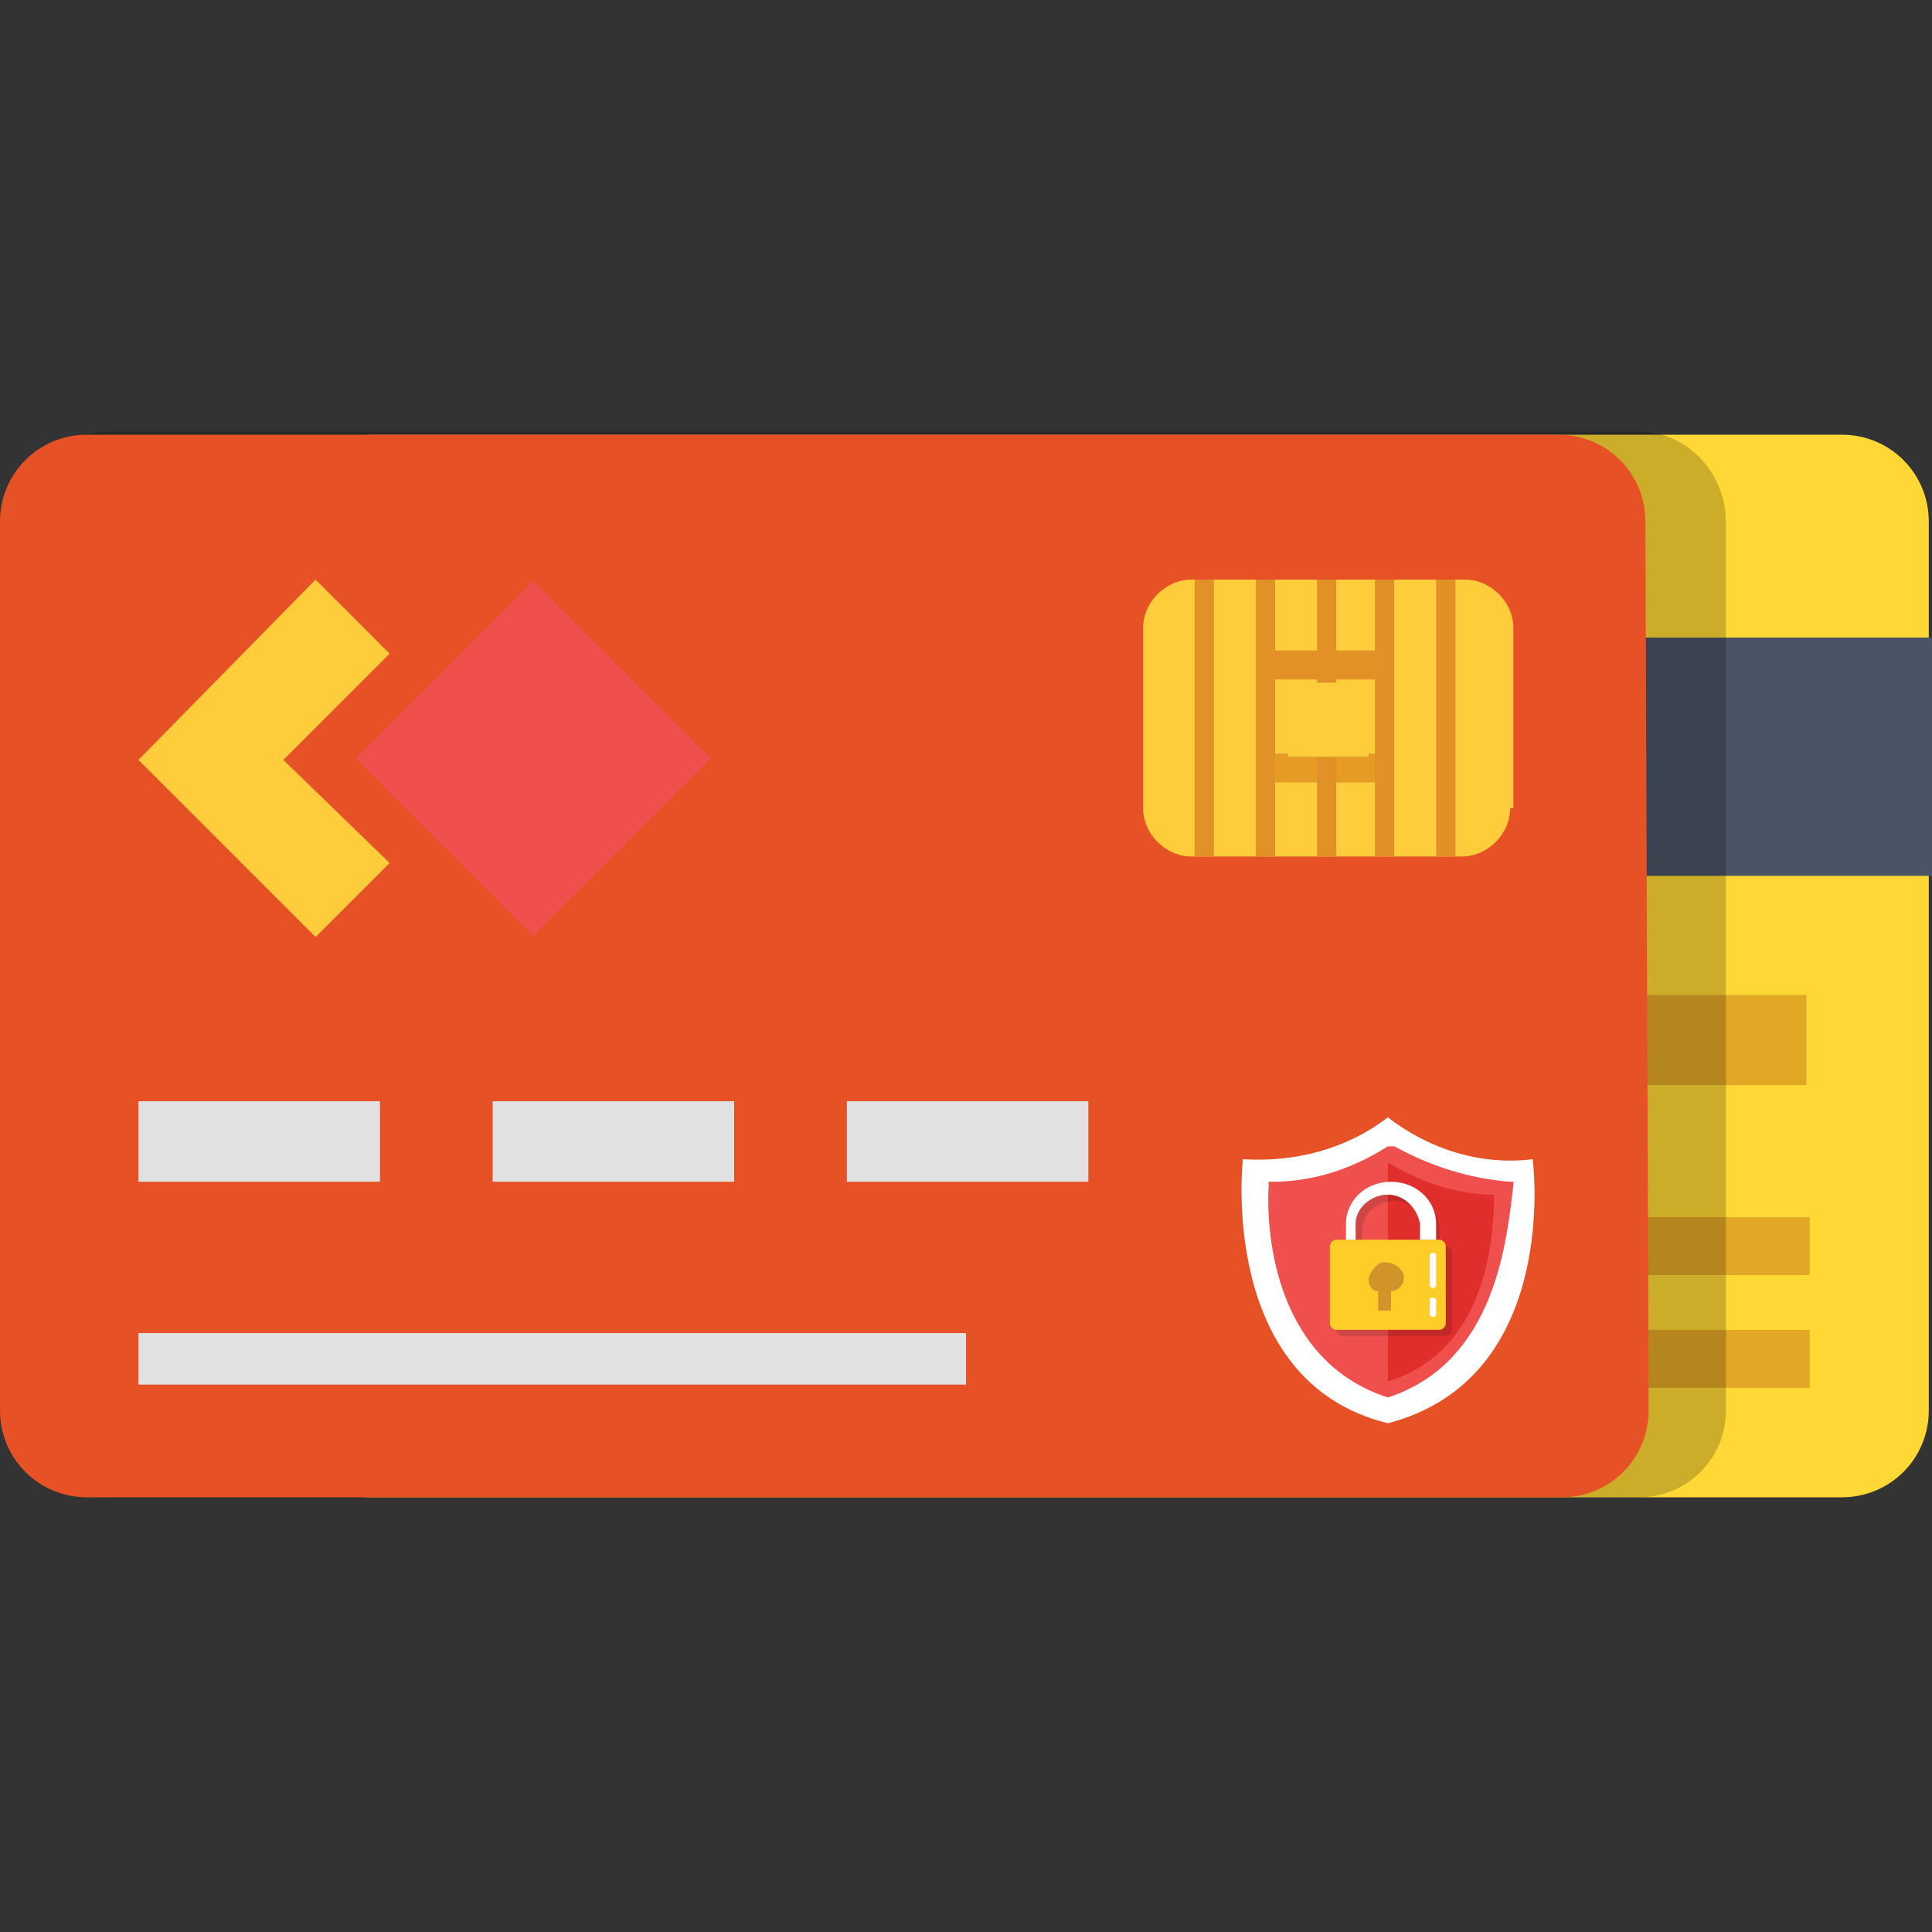
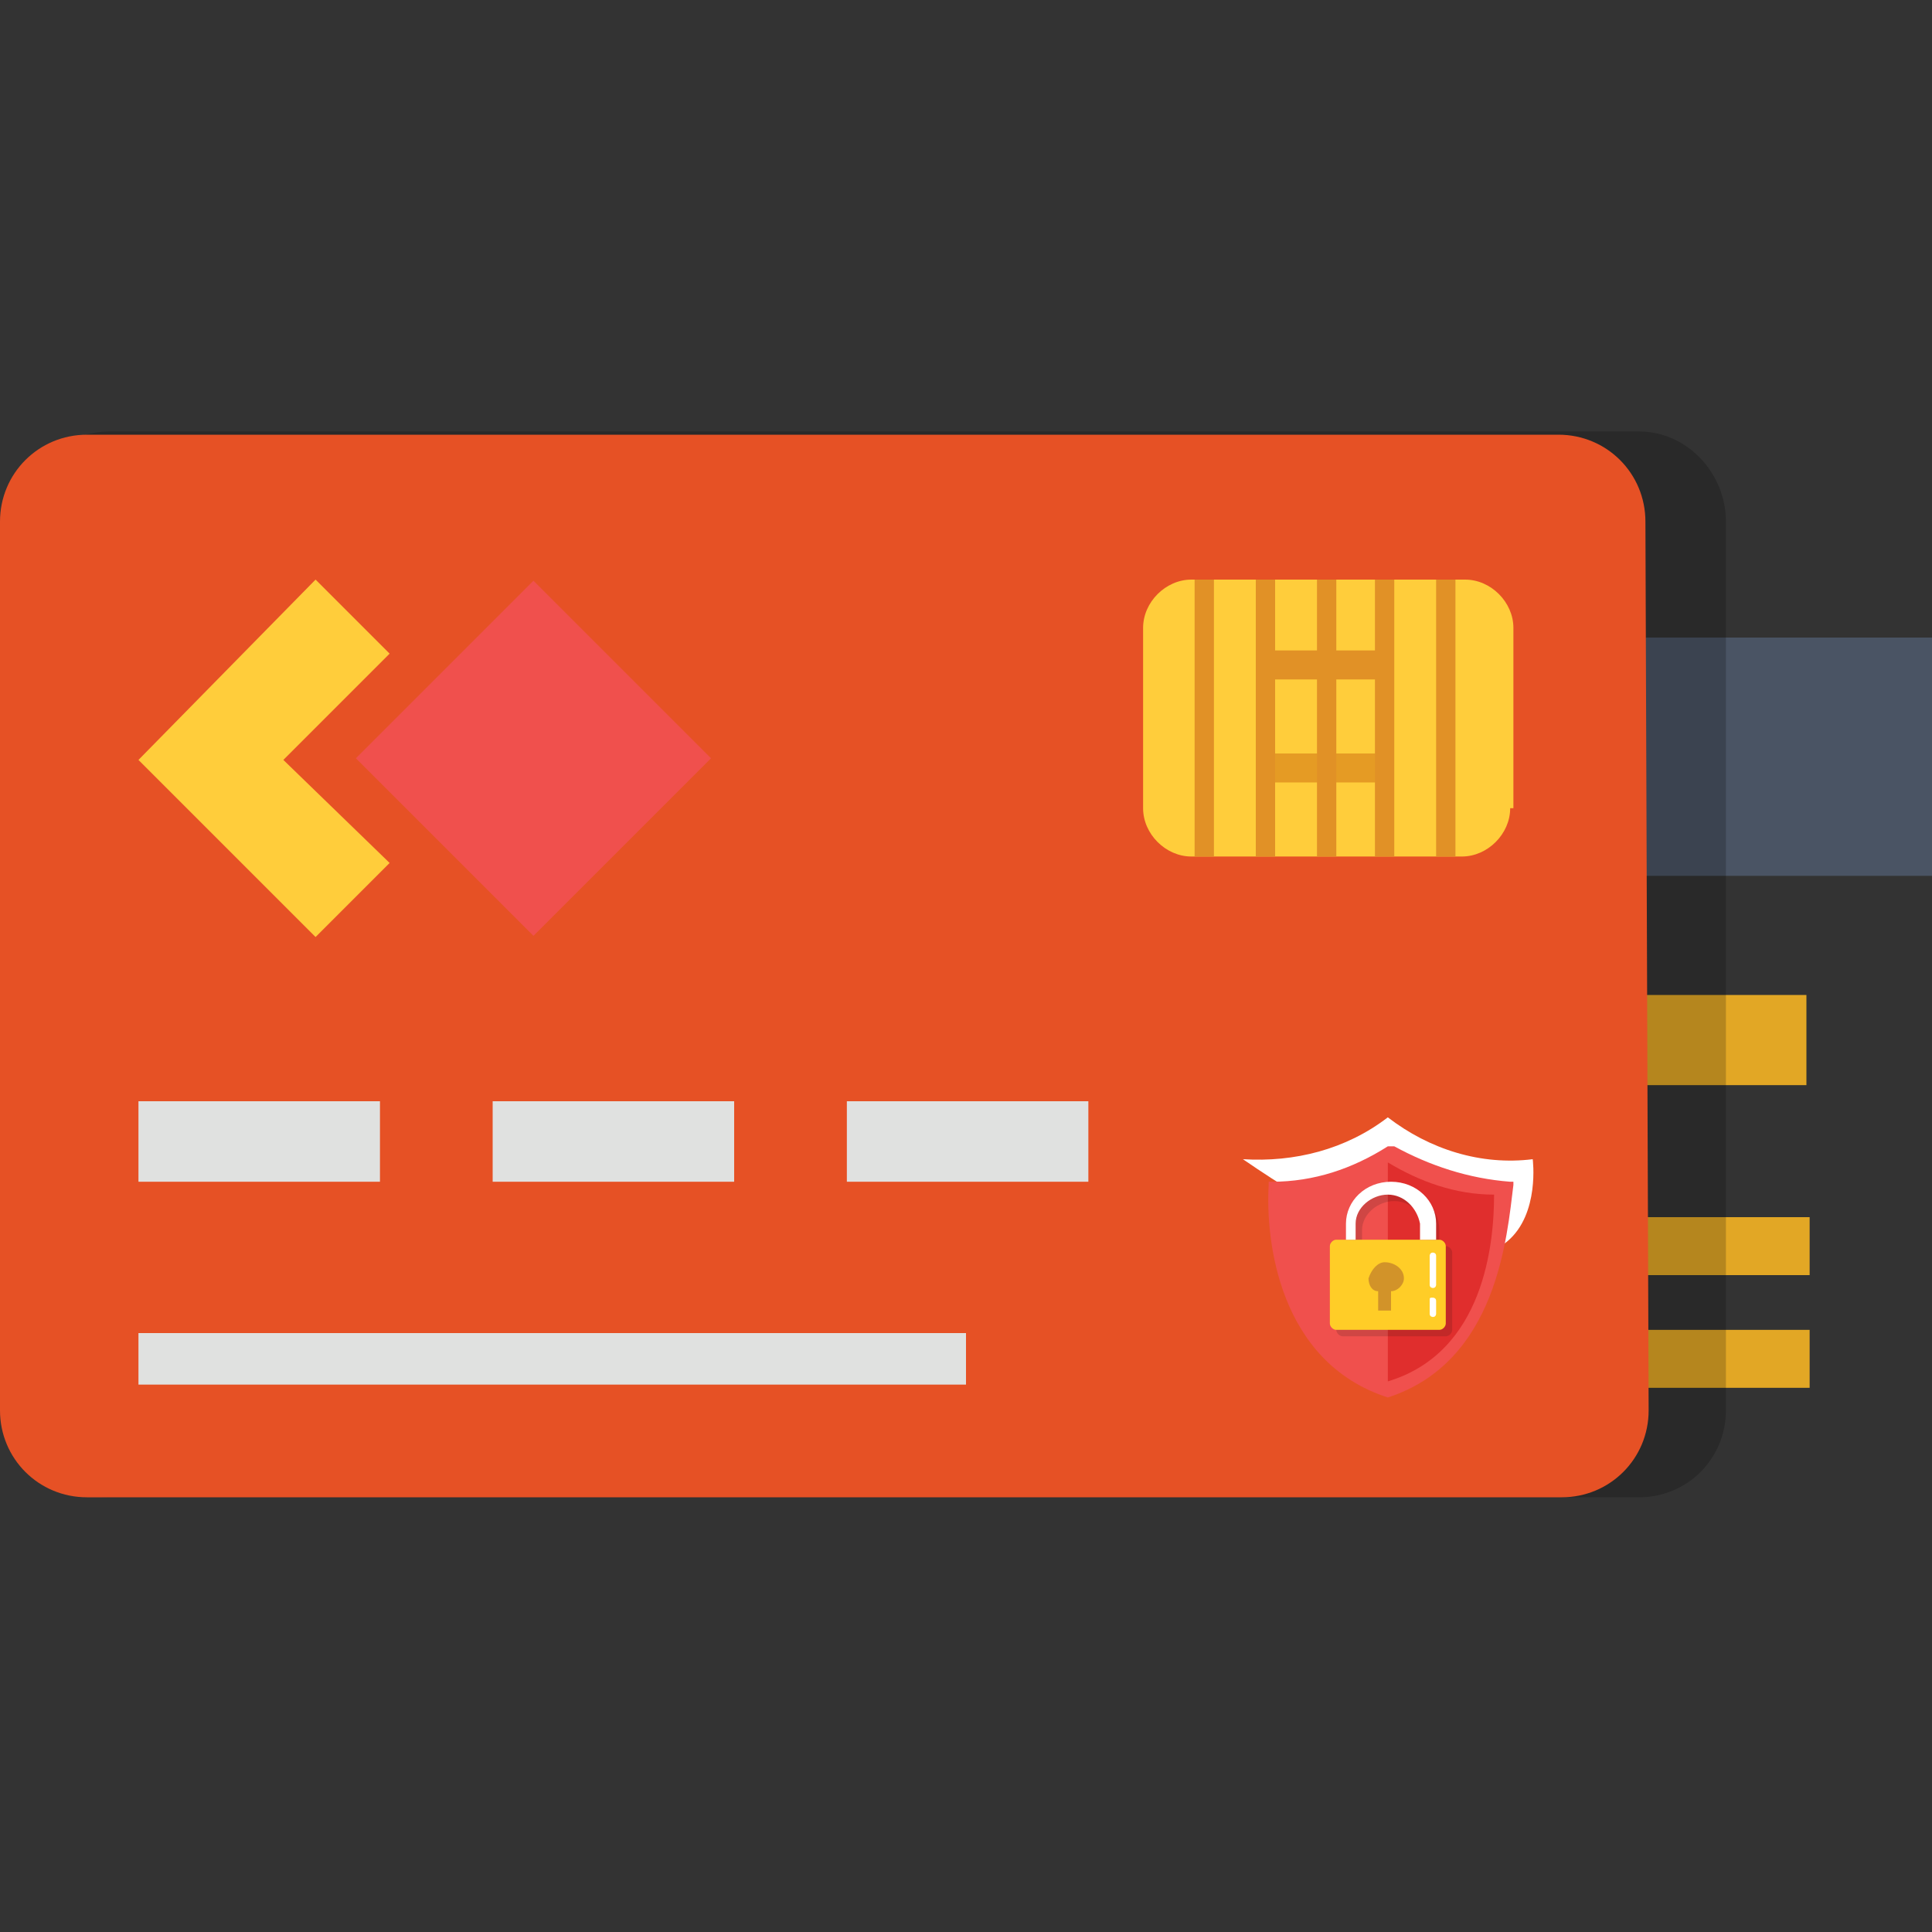
<svg xmlns="http://www.w3.org/2000/svg" version="1.1" x="0px" y="0px" viewBox="0 0 60 60" style="enable-background:new 0 0 60 60;" xml:space="preserve">
  <rect x="0" y="0" width="60" height="60" fill="#333333" stroke="none" />
-   <path fill="#FFD835" d="M8.8,43.8c0,1.5,1.2,2.7,2.7,2.7h45.7c1.5,0,2.7-1.2,2.7-2.7V16.2c0-1.5-1.2-2.7-2.7-2.7H11.6   c-1.5,0-2.7,1.2-2.7,2.7L8.8,43.8z" />
  <rect x="8.8" y="19.8" fill="#4A5464" width="51.2" height="7.4" />
  <rect x="13.2" y="30.9" fill="#E2A725" width="42.9" height="2.8" />
  <rect x="27.5" y="37.8" fill="#E2A725" width="28.7" height="1.8" />
  <rect x="27.5" y="41.3" fill="#E2A725" width="28.7" height="1.8" />
  <g opacity="0.2">
    <path fill="#010101" d="M50.9,13.4H3.4c-1.5,0-2.7,1.2-2.7,2.7v27.7c0,1.5,1.2,2.7,2.7,2.7h47.5c1.5,0,2.7-1.2,2.7-2.7V16.2    C53.6,14.7,52.4,13.4,50.9,13.4C50.9,13.4,50.9,13.4,50.9,13.4z" />
  </g>
  <path fill="#E65125" d="M51.2,43.8c0,1.5-1.2,2.7-2.7,2.7H2.7c-1.5,0-2.7-1.2-2.7-2.7V16.2c0-1.5,1.2-2.7,2.7-2.7h45.7   c1.5,0,2.7,1.2,2.7,2.7L51.2,43.8z" />
  <rect x="26.3" y="34.2" fill="#E0E1E0" width="7.5" height="2.5" />
  <rect x="15.3" y="34.2" fill="#E0E1E0" width="7.5" height="2.5" />
  <rect x="4.3" y="34.2" fill="#E0E1E0" width="7.5" height="2.5" />
  <rect x="4.3" y="41.4" fill="#E0E1E0" width="25.7" height="1.6" />
  <path fill="#FFCD3B" d="M46.9,25.1c0,0.8-0.7,1.5-1.5,1.5H37c-0.8,0-1.5-0.7-1.5-1.5v-5.6c0-0.8,0.7-1.5,1.5-1.5h8.5   c0.8,0,1.5,0.7,1.5,1.5V25.1z" />
  <rect x="37.1" y="18" fill="#E19126" width="0.6" height="8.6" />
  <rect x="39.6" y="23.4" fill="#E59B24" width="3.2" height="0.9" />
  <rect x="39.6" y="20.2" fill="#E19126" width="3.2" height="0.9" />
  <rect x="39" y="18" fill="#E19126" width="0.6" height="8.6" />
  <rect x="40.9" y="18" fill="#E19126" width="0.6" height="8.6" />
  <rect x="42.7" y="18" fill="#E19126" width="0.6" height="8.6" />
  <rect x="44.6" y="18" fill="#E19126" width="0.6" height="8.6" />
-   <rect x="40" y="21.2" fill="#FFCD3B" width="2.5" height="2.3" />
  <polygon fill="#FFCD3B" points="8.8,23.6 12.1,20.3 9.8,18 4.3,23.6 9.8,29.1 12.1,26.8 " />
  <rect x="12.7" y="19.6" transform="matrix(0.707 -0.707 0.707 0.707 -11.784 18.671)" fill="#F0504D" width="7.8" height="7.8" />
-   <path fill="#FFFFFF" d="M47.6,36c-1.6,0.2-3.2-0.3-4.5-1.3c-1.3,1-2.9,1.4-4.5,1.3c0,0-0.8,6.9,4.5,8.2C48.5,42.8,47.6,36,47.6,36z" />
+   <path fill="#FFFFFF" d="M47.6,36c-1.6,0.2-3.2-0.3-4.5-1.3c-1.3,1-2.9,1.4-4.5,1.3C48.5,42.8,47.6,36,47.6,36z" />
  <path fill="#F0504D" d="M43.1,43.3c-3.3-1-3.7-4.8-3.6-6.5c1.3,0,2.5-0.4,3.6-1.1c1.1,0.7,2.4,1,3.6,1.1   C46.7,38.5,46.4,42.3,43.1,43.3z" />
  <path fill="#E02E2D" d="M43.1,36.1L43.1,36.1v6.8l0,0c3-0.9,3.3-4.3,3.3-5.8C45.2,37.1,44.1,36.7,43.1,36.1z" />
  <path fill="#F0504D" d="M43.1,43.4L43.1,43.4c-3.4-1.1-3.8-4.9-3.7-6.6v-0.1h0.1c1.3,0,2.5-0.4,3.6-1.1l0.1,0l0.1,0   c1.1,0.6,2.3,1,3.6,1.1h0.1v0.1C46.8,38.4,46.5,42.3,43.1,43.4L43.1,43.4z M39.5,36.9c0,1.6,0.3,5.3,3.5,6.3c3.2-1,3.5-4.7,3.5-6.3   c-1.2-0.1-2.5-0.4-3.5-1.1C42,36.5,40.8,36.8,39.5,36.9z" />
  <path fill="#151310" opacity="0.15" d="M44.9,38.7h-0.2v-0.5c0-0.7-0.6-1.3-1.4-1.3h0c-0.8,0-1.4,0.6-1.4,1.3v0.5h-0.2c-0.1,0-0.2,0.1-0.2,0.2   c0,0,0,0,0,0v2.4c0,0.1,0.1,0.2,0.2,0.2c0,0,0,0,0,0h3.2c0.1,0,0.2-0.1,0.2-0.2c0,0,0,0,0,0v-2.4C45.1,38.8,45,38.7,44.9,38.7   C44.9,38.7,44.9,38.7,44.9,38.7z M42.3,38.7v-0.5c0-0.5,0.5-0.9,1-0.9h0c0.5,0,0.9,0.4,1,0.9v0.5H42.3z" />
  <path fill="#FFCD27" d="M44.9,41.1c0,0.1-0.1,0.2-0.2,0.2c0,0,0,0,0,0h-3.2c-0.1,0-0.2-0.1-0.2-0.2c0,0,0,0,0,0v-2.4   c0-0.1,0.1-0.2,0.2-0.2c0,0,0,0,0,0h3.2c0.1,0,0.2,0.1,0.2,0.2c0,0,0,0,0,0L44.9,41.1z" />
  <path fill="#FFFFFF" d="M42.1,38.5v-0.5c0-0.5,0.5-0.9,1-0.9h0c0.5,0,0.9,0.4,1,0.9v0.5h0.5v-0.5c0-0.7-0.6-1.3-1.4-1.3h0   c-0.8,0-1.4,0.6-1.4,1.3v0.5H42.1z" />
  <path fill="#D29329" d="M43.6,39.7c0-0.3-0.3-0.5-0.6-0.5c-0.2,0-0.4,0.2-0.5,0.5c0,0.2,0.1,0.4,0.3,0.4v0.6h0.4v-0.6   C43.4,40.1,43.6,39.9,43.6,39.7z" />
  <path fill="#FFFFFF" d="M44.4,40.8c0,0.1,0.1,0.1,0.1,0.1c0,0,0,0,0,0l0,0c0.1,0,0.1-0.1,0.1-0.1c0,0,0,0,0,0v-0.4   c0-0.1-0.1-0.1-0.1-0.1l0,0c-0.1,0-0.1,0-0.1,0.1V40.8z" />
  <path fill="#FFFFFF" d="M44.4,39.9c0,0.1,0.1,0.1,0.1,0.1c0,0,0,0,0,0l0,0c0.1,0,0.1-0.1,0.1-0.1c0,0,0,0,0,0V39   c0-0.1-0.1-0.1-0.1-0.1c0,0,0,0,0,0l0,0c-0.1,0-0.1,0.1-0.1,0.1c0,0,0,0,0,0V39.9z" />
</svg>